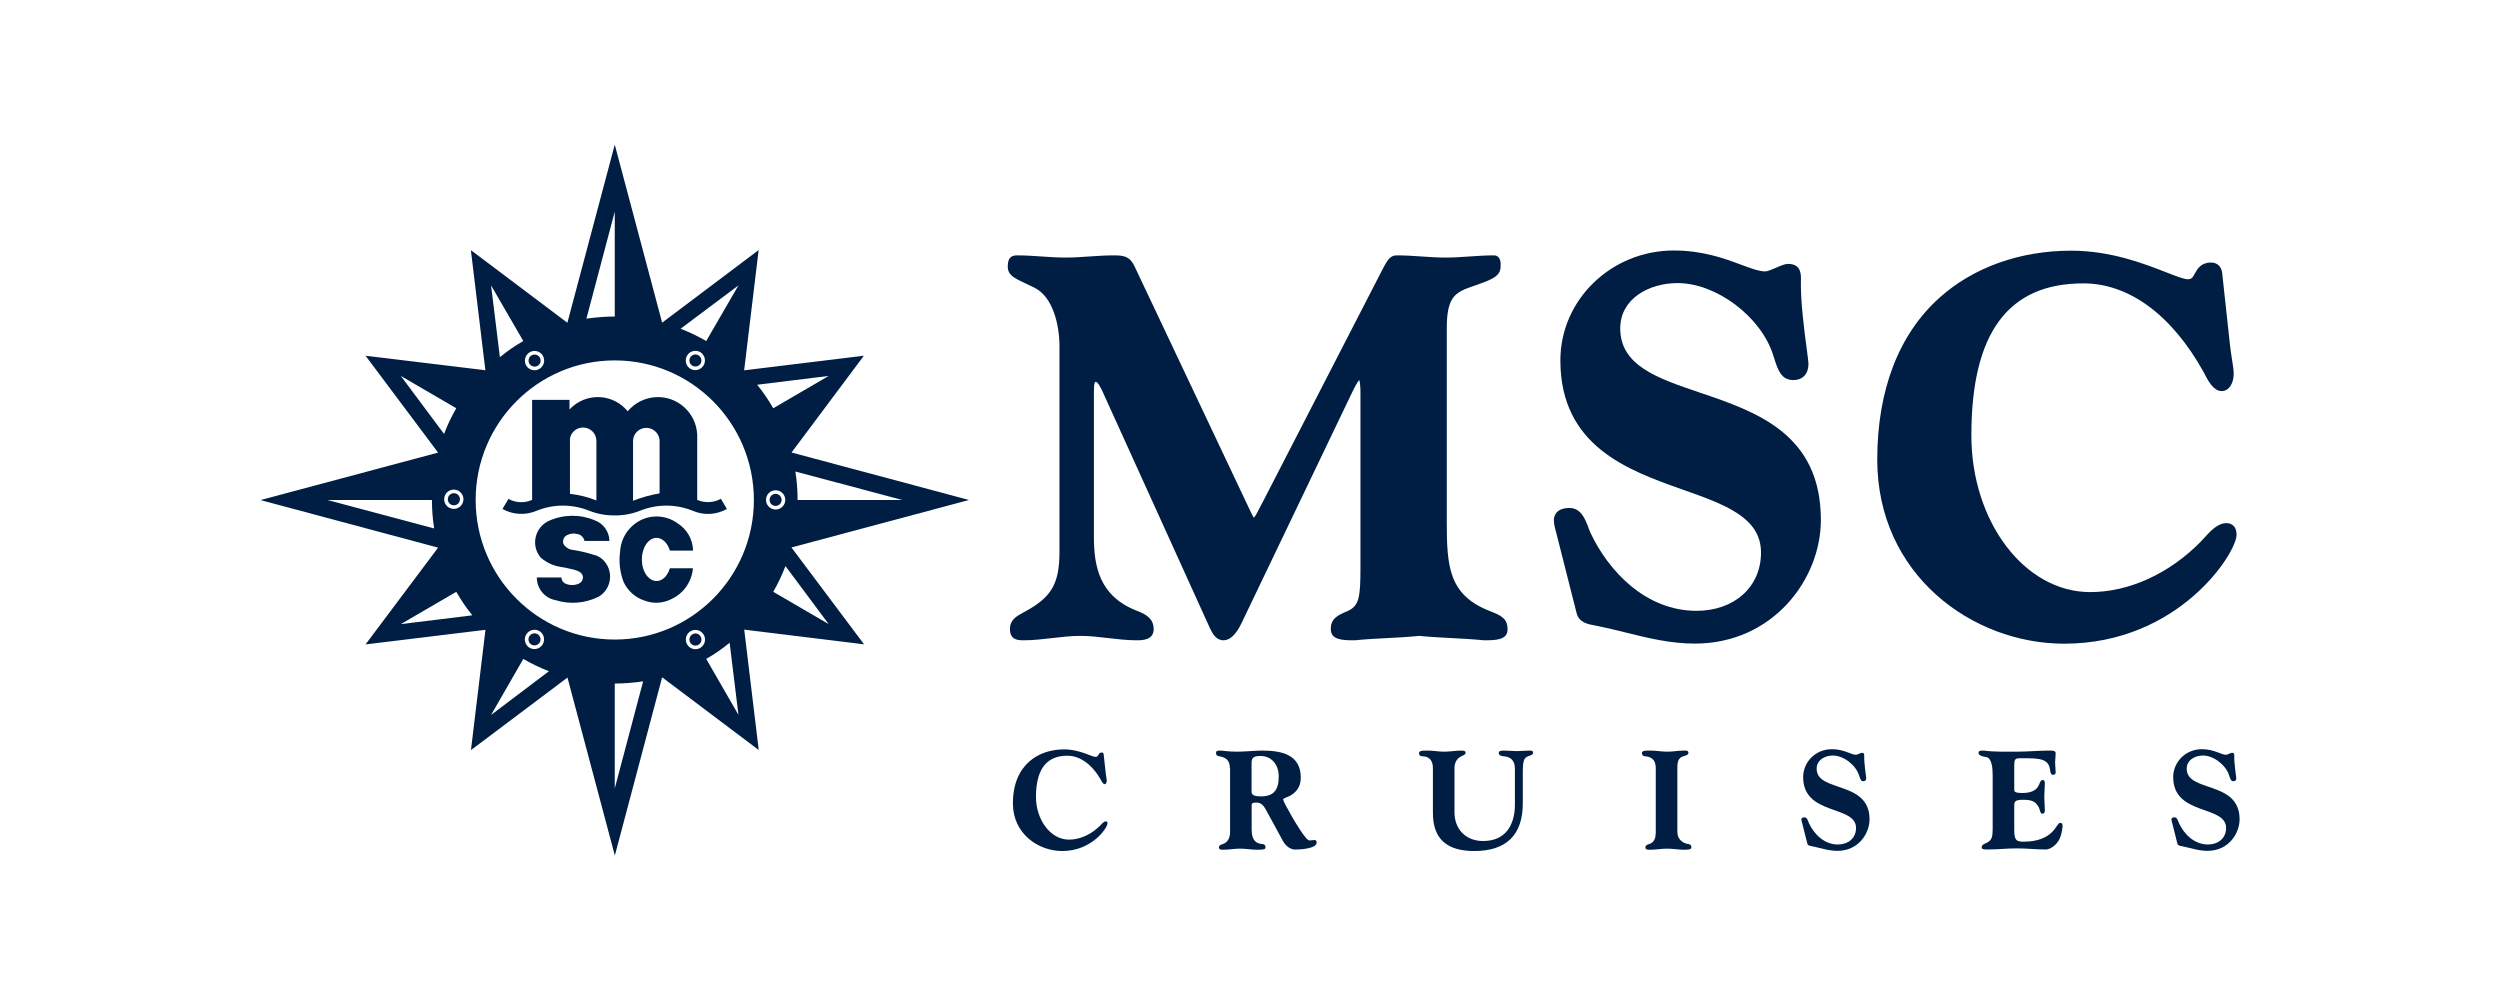
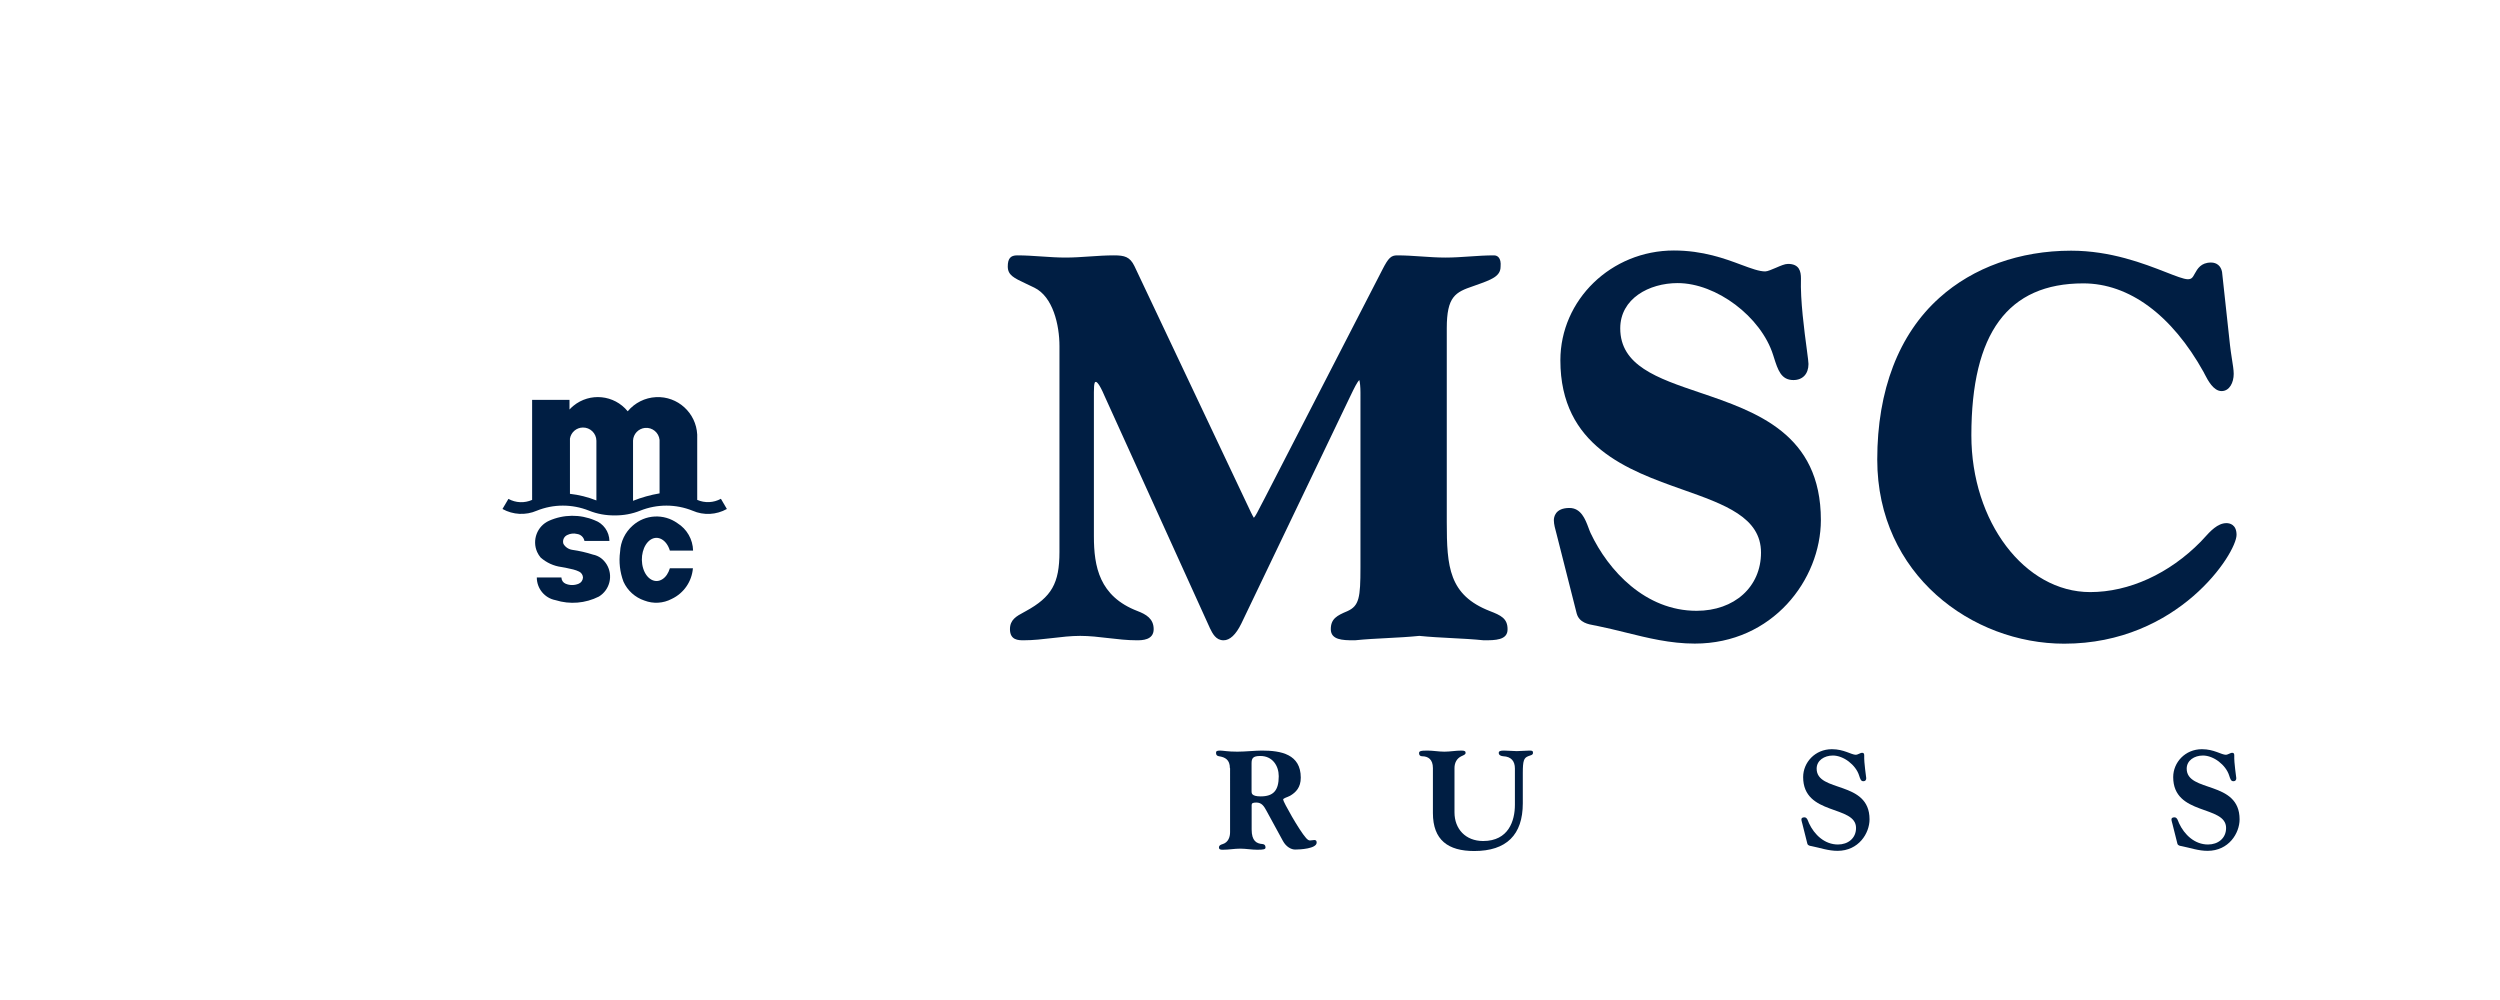
<svg xmlns="http://www.w3.org/2000/svg" xmlns:xlink="http://www.w3.org/1999/xlink" version="1.1" id="Слой_1" x="0px" y="0px" viewBox="0 0 272.26 108.9" style="enable-background:new 0 0 272.26 108.9;" xml:space="preserve">
  <style type="text/css">
	.st0{clip-path:url(#SVGID_00000112621263427828908650000015190319290300485254_);}
	.st1{clip-path:url(#SVGID_00000162351276468867813320000011332985664987817401_);fill:#F5851F;}
	.st2{clip-path:url(#SVGID_00000162351276468867813320000011332985664987817401_);fill:#0065A3;}
	.st3{clip-path:url(#SVGID_00000047751072456546516090000003154811573953260700_);}
	.st4{clip-path:url(#SVGID_00000005229914851544467640000001640019486687318692_);fill:#EF7D00;}
	.st5{clip-path:url(#SVGID_00000005229914851544467640000001640019486687318692_);fill:#FFFFFF;}
	.st6{clip-path:url(#SVGID_00000044866368645359994790000008138266223498881687_);}
	.st7{clip-path:url(#SVGID_00000070805942835587897170000004313616211676326061_);fill:#001E43;}
	
		.st8{clip-path:url(#SVGID_00000070805942835587897170000004313616211676326061_);fill-rule:evenodd;clip-rule:evenodd;fill:#001E43;}
	.st9{clip-path:url(#SVGID_00000078017833736912870450000000985516212390650288_);}
	.st10{clip-path:url(#SVGID_00000168825547568056617640000006160633447680800138_);fill:#FFFFFF;}
	
		.st11{clip-path:url(#SVGID_00000168825547568056617640000006160633447680800138_);fill-rule:evenodd;clip-rule:evenodd;fill:#FFFFFF;}
</style>
  <g id="s_x5F_msc_x5F_cruises_x5F_pos_00000033341250045565211290000006873717723631112382_">
    <g>
      <defs>
        <rect id="SVGID_00000005254902289686899390000014760176398341867168_" width="272.26" height="108.9" />
      </defs>
      <clipPath id="SVGID_00000129182007067526070580000004146238806089491339_">
        <use xlink:href="#SVGID_00000005254902289686899390000014760176398341867168_" style="overflow:visible;" />
      </clipPath>
      <g style="clip-path:url(#SVGID_00000129182007067526070580000004146238806089491339_);">
        <defs>
          <rect id="SVGID_00000158740635952707609240000006914031258558954659_" width="272.26" height="108.9" />
        </defs>
        <clipPath id="SVGID_00000029025312715699073300000001241885600917532806_">
          <use xlink:href="#SVGID_00000158740635952707609240000006914031258558954659_" style="overflow:visible;" />
        </clipPath>
        <path style="clip-path:url(#SVGID_00000029025312715699073300000001241885600917532806_);fill:#001E43;" d="M161.6,69.73h-0.01     l-0.01,0c-1.17-0.12-2.36-0.18-3.51-0.24c-1.15-0.06-2.33-0.12-3.5-0.24c-1.17,0.12-2.35,0.18-3.5,0.24     c-1.15,0.06-2.34,0.12-3.51,0.24h-0.15c-1.2,0-2.48-0.04-2.48-1.21c0-1.14,0.68-1.49,1.8-1.96c1.29-0.58,1.43-1.47,1.43-4.76     V42.76c0-0.64-0.06-1.15-0.12-1.37c-0.22,0.17-0.58,0.91-0.95,1.68l-0.25,0.52l-11.66,24.33c-0.59,1.2-1.24,1.81-1.93,1.81     c-0.84,0-1.2-0.74-1.49-1.33l-0.03-0.07L120.28,43.1c-0.58-1.37-0.85-1.51-0.94-1.51c-0.08,0-0.21,0-0.21,1.11v15.7     c0,3.29,0.58,6.55,4.76,8.15c0.91,0.35,1.75,0.82,1.75,1.97c0,1.21-1.29,1.21-1.84,1.21c-1.04,0-2.09-0.12-3.11-0.24     c-1-0.12-2.04-0.24-3.05-0.24c-1.01,0-2.05,0.12-3.05,0.24c-1.02,0.12-2.07,0.24-3.11,0.24c-0.56,0-1.49,0-1.49-1.21     c0-1.03,0.7-1.41,1.52-1.85l0.2-0.11c2.82-1.54,3.67-3.04,3.67-6.44V37.7c0-2.32-0.71-5.38-2.73-6.37     c-0.34-0.17-0.65-0.31-0.92-0.44c-1.32-0.62-1.98-0.93-1.98-1.87c0-0.86,0.3-1.21,1.02-1.21c0.89,0,1.78,0.06,2.65,0.12     c0.86,0.06,1.75,0.12,2.62,0.12c0.87,0,1.76-0.06,2.62-0.12c0.87-0.06,1.77-0.12,2.65-0.12c1.17,0,1.74,0.16,2.23,1.16     l11.43,24.16c0.32,0.66,0.58,1.22,0.8,1.69c0.36,0.77,0.64,1.36,0.78,1.57c0.17-0.17,0.49-0.79,0.75-1.31     c0.14-0.27,0.28-0.55,0.44-0.84l12.83-24.92c0.63-1.23,0.93-1.51,1.58-1.51c0.89,0,1.79,0.06,2.65,0.12     c0.86,0.06,1.75,0.12,2.62,0.12c0.87,0,1.76-0.06,2.62-0.12c0.87-0.06,1.77-0.12,2.65-0.12c0.21,0,0.38,0.07,0.51,0.21     c0.19,0.21,0.26,0.54,0.22,1.02c0,1.06-1.01,1.42-2.67,2.01l-0.31,0.11c-1.94,0.66-2.88,1.12-2.88,4.58v21.12     c0,4.87,0.23,7.95,4.7,9.69c1.19,0.46,1.92,0.8,1.92,1.97C164.2,69.73,162.82,69.73,161.6,69.73" />
        <path style="clip-path:url(#SVGID_00000029025312715699073300000001241885600917532806_);fill:#001E43;" d="M184.57,70.09     c-2.66,0-5.12-0.61-7.5-1.2c-1.05-0.26-2.15-0.53-3.24-0.75c-0.07-0.01-0.14-0.03-0.22-0.04c-0.61-0.11-1.62-0.28-1.9-1.28     l-2.07-8.17c-0.04-0.17-0.09-0.35-0.14-0.55c-0.13-0.47-0.28-1.01-0.28-1.44c0-0.32,0.12-1.34,1.7-1.34     c1.26,0,1.73,1.24,2.07,2.15c0.08,0.21,0.15,0.41,0.23,0.58c1.93,4.1,5.97,8.47,11.54,8.47c4.13,0,7.02-2.61,7.02-6.34     c0-3.84-3.95-5.24-8.53-6.86c-5.94-2.1-13.32-4.72-13.32-14.08c0-6.59,5.54-11.96,12.36-11.96c3.17,0,5.59,0.9,7.35,1.56     c1.08,0.4,1.94,0.72,2.6,0.72c0.24,0,0.75-0.22,1.17-0.4c0.51-0.22,0.96-0.42,1.31-0.42c1.25,0,1.41,0.84,1.41,1.58     c-0.08,2.38,0.37,5.74,0.64,7.75c0.12,0.92,0.18,1.37,0.18,1.57c0,1.08-0.63,1.75-1.64,1.75c-1.34,0-1.69-1.09-2.13-2.48     l-0.08-0.25c-1.32-4.17-6.18-7.83-10.4-7.83c-3.11,0-6.25,1.69-6.25,4.93c0,4.05,4.01,5.42,8.65,6.99     c6.19,2.1,13.2,4.49,13.2,13.89C198.29,63.13,193.04,70.09,184.57,70.09" />
        <path style="clip-path:url(#SVGID_00000029025312715699073300000001241885600917532806_);fill:#001E43;" d="M224.8,70.1     c-10.01,0-20.36-7.5-20.36-20.05c0-7.55,2.34-13.65,6.77-17.62c3.68-3.31,8.77-5.13,14.34-5.13c4.32,0,7.93,1.41,10.32,2.34     c1.05,0.41,1.96,0.77,2.39,0.77c0.41,0,0.53-0.18,0.77-0.63c0.28-0.5,0.66-1.19,1.76-1.19c0.63,0,1.08,0.38,1.2,1.02l0.87,8.01     c0.05,0.47,0.13,0.96,0.2,1.43c0.1,0.63,0.2,1.23,0.2,1.67c0,0.93-0.45,1.87-1.32,1.87c-0.88,0-1.49-1.16-1.85-1.86     c-0.04-0.08-0.08-0.14-0.1-0.2c-3.47-6.24-8.13-9.67-13.11-9.67c-8.2,0-12.19,5.41-12.19,16.55c0,9.41,5.8,17.07,12.94,17.07     c4.23,0,8.61-2,12.04-5.49c0.12-0.12,0.25-0.27,0.38-0.41c0.65-0.72,1.46-1.61,2.42-1.61c0.33,0,1.1,0.13,1.1,1.28     C243.56,60.25,237.26,70.1,224.8,70.1" />
-         <path style="clip-path:url(#SVGID_00000029025312715699073300000001241885600917532806_);fill:#001E43;" d="M48.77,54.37     c0,0.36,0.29,0.66,0.66,0.66c0.36,0,0.66-0.29,0.66-0.66c0-0.36-0.29-0.66-0.66-0.66C49.06,53.71,48.77,54.01,48.77,54.37      M75.41,69.08c-0.31,0.18-0.42,0.58-0.24,0.9c0.18,0.32,0.58,0.42,0.89,0.24c0.32-0.18,0.42-0.58,0.24-0.9     C76.12,69,75.72,68.89,75.41,69.08 M58.55,39.84c0.31-0.18,0.42-0.58,0.24-0.9c-0.18-0.31-0.58-0.42-0.9-0.24     c-0.31,0.18-0.42,0.58-0.24,0.9C57.83,39.91,58.23,40.02,58.55,39.84 M85.12,54.44c0-0.36-0.29-0.66-0.66-0.66     c-0.36,0-0.65,0.3-0.65,0.66c0,0.36,0.29,0.66,0.65,0.66C84.83,55.09,85.12,54.8,85.12,54.44 M57.88,70.2     c0.31,0.18,0.71,0.07,0.9-0.24c0.18-0.31,0.07-0.72-0.24-0.9c-0.31-0.18-0.71-0.07-0.9,0.24C57.46,69.62,57.57,70.02,57.88,70.2      M86.19,59.62l19.34-5.17L86.2,49.28l7.88-10.54l-13.04,1.59l1.58-13.1l-10.51,7.91l-5.16-19.39l-5.16,19.4l-10.51-7.91     l1.58,13.08l-13.05-1.58l7.9,10.55l-19.34,5.17l19.34,5.18l-7.9,10.54l13.06-1.59l-1.58,13.1l10.51-7.9l5.16,19.38l5.15-19.41     l10.52,7.92l-1.58-13.11l13.05,1.6L86.19,59.62z M98.26,54.45c0,0-11.4,0.01-11.4,0c0-1.05-0.08-2.1-0.24-3.1L98.26,54.45z      M35.65,54.45c0,0,11.39-0.01,11.39,0c0,1.05,0.08,2.1,0.24,3.1L35.65,54.45z M80.42,31.08l-3.51,6.06     c-0.94-0.54-1.79-0.95-2.79-1.34L80.42,31.08z M76.63,39.78c-0.29,0.5-0.93,0.68-1.43,0.39c-0.5-0.29-0.67-0.93-0.38-1.44     c0.29-0.5,0.93-0.67,1.43-0.39C76.75,38.64,76.92,39.28,76.63,39.78 M66.95,23.05v11.42c-1.73,0-3.09,0.24-3.09,0.24L66.95,23.05     z M57.69,38.36c0.5-0.29,1.14-0.12,1.43,0.38c0.29,0.5,0.12,1.15-0.39,1.44c-0.5,0.29-1.14,0.12-1.43-0.38     C57.02,39.29,57.19,38.65,57.69,38.36 M56.99,37.14c-0.94,0.54-1.72,1.07-2.55,1.76l-0.96-7.82L56.99,37.14z M50.47,54.37     c0,0.58-0.47,1.05-1.05,1.05c-0.58,0-1.05-0.47-1.05-1.05c0-0.58,0.47-1.05,1.05-1.05C50,53.32,50.47,53.79,50.47,54.37      M43.65,40.94l6.04,3.52c-0.54,0.94-0.95,1.79-1.33,2.8L43.65,40.94z M43.65,67.97l6.04-3.52c0.54,0.94,1.07,1.72,1.75,2.56     L43.65,67.97z M53.48,77.86l3.51-6.1c0.93,0.54,1.79,0.95,2.79,1.34L53.48,77.86z M57.3,69.11c0.29-0.5,0.93-0.68,1.43-0.39     c0.5,0.29,0.67,0.94,0.38,1.44c-0.29,0.5-0.93,0.68-1.43,0.39C57.18,70.26,57.01,69.61,57.3,69.11 M66.95,85.86     c0,0-0.01-11.42,0-11.42c1.04,0,2.09-0.09,3.09-0.24L66.95,85.86z M76.26,70.56c-0.5,0.29-1.14,0.12-1.43-0.38     c-0.29-0.5-0.12-1.15,0.38-1.44c0.5-0.29,1.14-0.12,1.43,0.39C76.93,69.62,76.76,70.27,76.26,70.56 M76.91,71.76     c0.94-0.54,1.72-1.08,2.55-1.76l0.96,7.85L76.91,71.76z M66.95,69.65c-8.37,0-15.15-6.8-15.15-15.2c0-8.39,6.78-15.2,15.15-15.2     c8.37,0,15.15,6.81,15.15,15.2C82.1,62.85,75.31,69.65,66.95,69.65 M90.25,40.94l-6.04,3.52c-0.56-0.96-1.07-1.72-1.75-2.56     L90.25,40.94z M83.42,54.44c0-0.58,0.47-1.05,1.05-1.05c0.58,0,1.05,0.47,1.05,1.05c0,0.58-0.47,1.05-1.05,1.05     C83.89,55.49,83.42,55.02,83.42,54.44 M85.54,61.65l4.71,6.32l-6.04-3.52C84.75,63.51,85.15,62.65,85.54,61.65 M76.06,38.69     c-0.31-0.18-0.71-0.08-0.89,0.24c-0.18,0.32-0.08,0.72,0.24,0.9c0.31,0.18,0.71,0.07,0.89-0.24     C76.48,39.27,76.37,38.87,76.06,38.69" />
        <path style="clip-path:url(#SVGID_00000029025312715699073300000001241885600917532806_);fill-rule:evenodd;clip-rule:evenodd;fill:#001E43;" d="     M61.14,62.9c0.01,0.3,0.19,0.56,0.46,0.67c0.45,0.19,0.96,0.19,1.42,0c0.27-0.11,0.45-0.37,0.47-0.67     c-0.01-0.28-0.17-0.53-0.42-0.65c-0.2-0.1-0.41-0.17-0.63-0.23c-0.28-0.06-0.57-0.13-0.85-0.19c-0.15-0.03-0.3-0.05-0.45-0.08     c-0.84-0.11-1.62-0.47-2.26-1.03c-0.15-0.18-0.28-0.38-0.38-0.6c-0.58-1.3,0-2.83,1.3-3.41c1.58-0.7,3.37-0.72,4.96-0.05     c0.95,0.34,1.59,1.23,1.61,2.25h-2.72c-0.08-0.4-0.4-0.71-0.81-0.76c-0.35-0.09-0.72-0.05-1.05,0.11     c-0.37,0.16-0.56,0.58-0.43,0.97c0.2,0.35,0.56,0.59,0.96,0.65c0.77,0.11,1.52,0.28,2.26,0.52c0.31,0.06,0.61,0.19,0.87,0.38     c0.25,0.19,0.46,0.43,0.62,0.69c0.73,1.2,0.35,2.77-0.85,3.5c-1.47,0.74-3.16,0.88-4.72,0.39c-1.18-0.22-2.04-1.26-2.04-2.47     H61.14z M75.48,59.96c-0.03-1.22-0.67-2.34-1.7-2.98c-1.49-1.07-3.52-0.96-4.88,0.26c-0.82,0.72-1.32,1.75-1.37,2.85     c-0.15,1.1-0.02,2.22,0.37,3.26c0.44,0.97,1.26,1.71,2.27,2.05c0.98,0.38,2.07,0.31,2.99-0.18c1.31-0.62,2.18-1.89,2.3-3.33     h-2.51c-0.16,0.53-0.44,0.95-0.8,1.18c-0.8,0.53-1.75,0-2.11-1.18c-0.36-1.19,0-2.57,0.8-3.11c0.8-0.53,1.75,0,2.11,1.18H75.48z      M71.83,53.73v-5.82c-0.08-0.8-0.78-1.38-1.58-1.31c-0.72,0.07-1.28,0.66-1.31,1.38v6.56C69.87,54.17,70.84,53.9,71.83,53.73      M64.95,54.5v-6.51c-0.01-0.8-0.68-1.45-1.48-1.43c-0.69,0.01-1.28,0.51-1.4,1.2v6.02C63.05,53.89,64.02,54.13,64.95,54.5      M79.16,55.43c-1.14,0.64-2.52,0.72-3.73,0.19c-1.83-0.74-3.87-0.74-5.7-0.01c-0.89,0.36-1.84,0.53-2.79,0.52     c-0.96,0.01-1.91-0.16-2.8-0.52c-1.83-0.73-3.87-0.73-5.69,0.01c-1.2,0.52-2.58,0.45-3.73-0.19l0.65-1.1     c0.79,0.44,1.75,0.48,2.58,0.11V43.55h4.07v1.05c0.13-0.14,0.27-0.28,0.42-0.4c1.8-1.48,4.45-1.21,5.92,0.59     c0.77-0.92,1.88-1.48,3.08-1.54c2.36-0.12,4.37,1.71,4.49,4.08v7.11c0.83,0.36,1.78,0.32,2.58-0.12L79.16,55.43z" />
-         <path style="clip-path:url(#SVGID_00000029025312715699073300000001241885600917532806_);fill:#001E43;" d="M120.42,84.22     c0.03,0.29,0.11,0.62,0.11,0.81c0,0.17-0.08,0.37-0.23,0.37c-0.19,0-0.36-0.37-0.42-0.48c-0.98-1.72-2.3-2.62-3.65-2.62     c-1.97,0-3.41,1.12-3.41,4.5c0,2.39,1.52,4.64,3.61,4.64c1.3,0,2.51-0.67,3.34-1.49c0.19-0.19,0.42-0.5,0.67-0.5     c0.12,0,0.17,0.08,0.17,0.22c0,0.47-1.68,3.01-4.93,3.01c-2.61,0-5.37-1.88-5.37-5.18c0-4.33,2.9-5.89,5.57-5.89     c1.71,0,3.01,0.82,3.43,0.82c0.39,0,0.25-0.48,0.68-0.48c0.14,0,0.19,0.09,0.2,0.17L120.42,84.22z" />
        <path style="clip-path:url(#SVGID_00000029025312715699073300000001241885600917532806_);fill:#001E43;" d="M133.94,83.65     c0-0.92-0.53-1.19-1.18-1.29c-0.2-0.03-0.33-0.12-0.33-0.37c0-0.16,0.06-0.25,0.43-0.25c0.37,0,0.79,0.12,1.89,0.12     c0.84,0,1.99-0.12,2.67-0.12c2.08,0,4.24,0.39,4.24,2.95c0,1.06-0.53,1.6-1.16,1.97c-0.31,0.17-0.76,0.26-0.76,0.42     c0,0.23,1.74,3.34,2.5,4.19c0.16,0.17,0.28,0.26,0.42,0.26c0.17,0,0.34-0.05,0.48-0.05c0.19,0,0.25,0.11,0.25,0.28     c0,0.67-1.83,0.76-2.34,0.76c-0.45,0-0.99-0.31-1.33-0.93l-1.81-3.32c-0.26-0.48-0.51-0.87-1.09-0.87c-0.4,0-0.51,0.08-0.51,0.28     v2.64c0,1.27,0.53,1.55,1.18,1.6c0.2,0.02,0.33,0.12,0.33,0.37c0,0.2-0.19,0.25-0.9,0.25c-0.62,0-1.24-0.12-1.86-0.12     c-0.62,0-1.24,0.12-1.86,0.12c-0.22,0-0.45,0-0.45-0.25c0-0.25,0.26-0.32,0.42-0.37c0.6-0.19,0.79-0.78,0.79-1.29V83.65z      M136.3,86.19c0,0.19,0,0.54,0.99,0.54c1.4,0,1.97-0.65,1.97-2.2c0-1.12-0.67-2.2-2-2.2c-0.82,0-0.96,0.25-0.96,0.81V86.19z" />
        <path style="clip-path:url(#SVGID_00000029025312715699073300000001241885600917532806_);fill:#001E43;" d="M156.05,83.65     c0-0.96-0.53-1.29-1.18-1.29c-0.2,0-0.33-0.12-0.33-0.33c0-0.22,0.14-0.29,0.9-0.29c0.62,0,1.24,0.12,1.86,0.12     c0.62,0,1.24-0.12,1.86-0.12c0.37,0,0.45,0.09,0.45,0.25c0,0.19-0.22,0.25-0.47,0.37c-0.51,0.25-0.74,0.73-0.74,1.29v4.82     c0,1.81,1.21,3.12,3.12,3.12c2.78,0,3.46-2.22,3.46-3.94v-3.96c0-0.79-0.4-1.29-1.26-1.33c-0.26-0.02-0.5-0.12-0.5-0.37     c0-0.19,0.19-0.25,0.57-0.25c0.47,0,0.93,0.06,1.4,0.06c0.46,0,0.93-0.06,1.4-0.06c0.31,0,0.36,0.06,0.36,0.25     c0,0.25-0.28,0.26-0.54,0.37c-0.45,0.19-0.57,0.47-0.57,1.82v3.3c0,3.44-1.78,5.2-5.29,5.2c-2.84,0-4.5-1.19-4.5-4.14V83.65z" />
-         <path style="clip-path:url(#SVGID_00000029025312715699073300000001241885600917532806_);fill:#001E43;" d="M182.68,90.63     c0,0.96,0.85,1.26,1.19,1.29c0.2,0.02,0.33,0.12,0.33,0.37c0,0.25-0.45,0.25-0.9,0.25c-0.48,0-1.1-0.12-1.72-0.12     c-0.62,0-1.24,0.12-1.86,0.12c-0.29,0-0.53,0-0.53-0.25c0-0.25,0.26-0.33,0.42-0.37c0.61-0.19,0.71-0.78,0.71-1.29v-6.98     c0-0.96-0.53-1.24-1.18-1.29c-0.2-0.02-0.33-0.12-0.33-0.37c0-0.25,0.45-0.25,0.9-0.25c0.62,0,1.24,0.12,1.86,0.12     c0.62,0,1.24-0.12,1.86-0.12c0.22,0,0.45,0,0.45,0.25c0,0.25-0.42,0.33-0.57,0.37c-0.61,0.19-0.64,0.78-0.64,1.29V90.63z" />
        <path style="clip-path:url(#SVGID_00000029025312715699073300000001241885600917532806_);fill:#001E43;" d="M196.29,89.74     c-0.03-0.14-0.11-0.36-0.11-0.5c0-0.11,0.06-0.23,0.33-0.23c0.31,0,0.39,0.42,0.5,0.65c0.57,1.23,1.69,2.31,3.15,2.31     c1.09,0,1.97-0.67,1.97-1.8c0-2.53-5.76-1.3-5.76-5.54c0-1.6,1.3-3.04,3.13-3.04c1.32,0,2.11,0.61,2.62,0.61     c0.17,0,0.51-0.22,0.65-0.22c0.2,0,0.25,0.09,0.25,0.29c-0.03,0.88,0.22,2.3,0.22,2.47c0,0.2-0.09,0.34-0.31,0.34     c-0.28,0-0.34-0.25-0.47-0.64c-0.36-1.13-1.68-2.16-2.85-2.16c-0.95,0-1.77,0.54-1.77,1.43c0,2.64,5.76,1.24,5.76,5.52     c0,1.51-1.18,3.43-3.49,3.43c-0.99,0-1.86-0.32-2.81-0.51c-0.16-0.03-0.4-0.05-0.47-0.26L196.29,89.74z" />
-         <path style="clip-path:url(#SVGID_00000029025312715699073300000001241885600917532806_);fill:#001E43;" d="M217.01,84.44     c0-0.76-0.08-1.92-0.73-2c-0.48-0.06-0.81-0.2-0.81-0.45c0-0.25,0.26-0.25,0.57-0.25c1.19,0.16,2.39,0.11,3.58,0.12     c1.19,0,2.39-0.12,3.58-0.12c0.36,0,0.67,0,0.67,0.31c0,0.34-0.06,0.68-0.06,1.02s0.06,0.68,0.06,1.02     c0,0.17-0.05,0.29-0.28,0.29c-0.25,0-0.29-0.28-0.31-0.42c-0.11-0.98-0.56-1.38-2.37-1.38h-1.01c-0.43,0-0.54,0.14-0.54,0.74     v2.71c0,0.25,0.26,0.33,0.88,0.33c0.9,0,1.58-0.26,1.83-0.93c0.17-0.43,0.23-0.48,0.39-0.48c0.23,0,0.23,0.22,0.23,0.43     c0,0.47-0.06,0.93-0.06,1.4c0,0.47,0.06,0.93,0.06,1.4c0,0.22,0,0.43-0.29,0.43c-0.23,0-0.23-0.47-0.42-0.78     c-0.39-0.64-0.84-0.73-1.74-0.73c-0.74,0-0.88,0.2-0.88,0.59v2.65c0,1.15,0.2,1.32,1.02,1.32c1.63,0,2.53-0.5,3.06-1.01     c0.53-0.51,0.68-1.04,0.93-1.04c0.19,0,0.25,0.14,0.25,0.3c0,0.31-0.12,0.91-0.23,1.22c-0.2,0.62-0.9,1.38-1.63,1.38     c-1.04,0-2.08-0.12-3.12-0.12c-1.04,0-2.08,0.12-3.12,0.12c-0.48,0-0.71,0-0.71-0.25c0-0.25,0.31-0.36,0.59-0.5     c0.51-0.25,0.61-0.62,0.61-1.51V84.44z" />
        <path style="clip-path:url(#SVGID_00000029025312715699073300000001241885600917532806_);fill:#001E43;" d="M236.59,89.74     c-0.03-0.14-0.11-0.36-0.11-0.5c0-0.11,0.06-0.23,0.33-0.23c0.31,0,0.39,0.42,0.5,0.65c0.57,1.23,1.69,2.31,3.15,2.31     c1.09,0,1.97-0.67,1.97-1.8c0-2.53-5.76-1.3-5.76-5.54c0-1.6,1.3-3.04,3.13-3.04c1.32,0,2.11,0.61,2.62,0.61     c0.17,0,0.51-0.22,0.65-0.22c0.2,0,0.25,0.09,0.25,0.29c-0.03,0.88,0.22,2.3,0.22,2.47c0,0.2-0.09,0.34-0.31,0.34     c-0.28,0-0.34-0.25-0.47-0.64c-0.36-1.13-1.68-2.16-2.85-2.16c-0.95,0-1.77,0.54-1.77,1.43c0,2.64,5.76,1.24,5.76,5.52     c0,1.51-1.18,3.43-3.49,3.43c-0.99,0-1.86-0.32-2.81-0.51c-0.16-0.03-0.4-0.05-0.47-0.26L236.59,89.74z" />
      </g>
    </g>
  </g>
</svg>